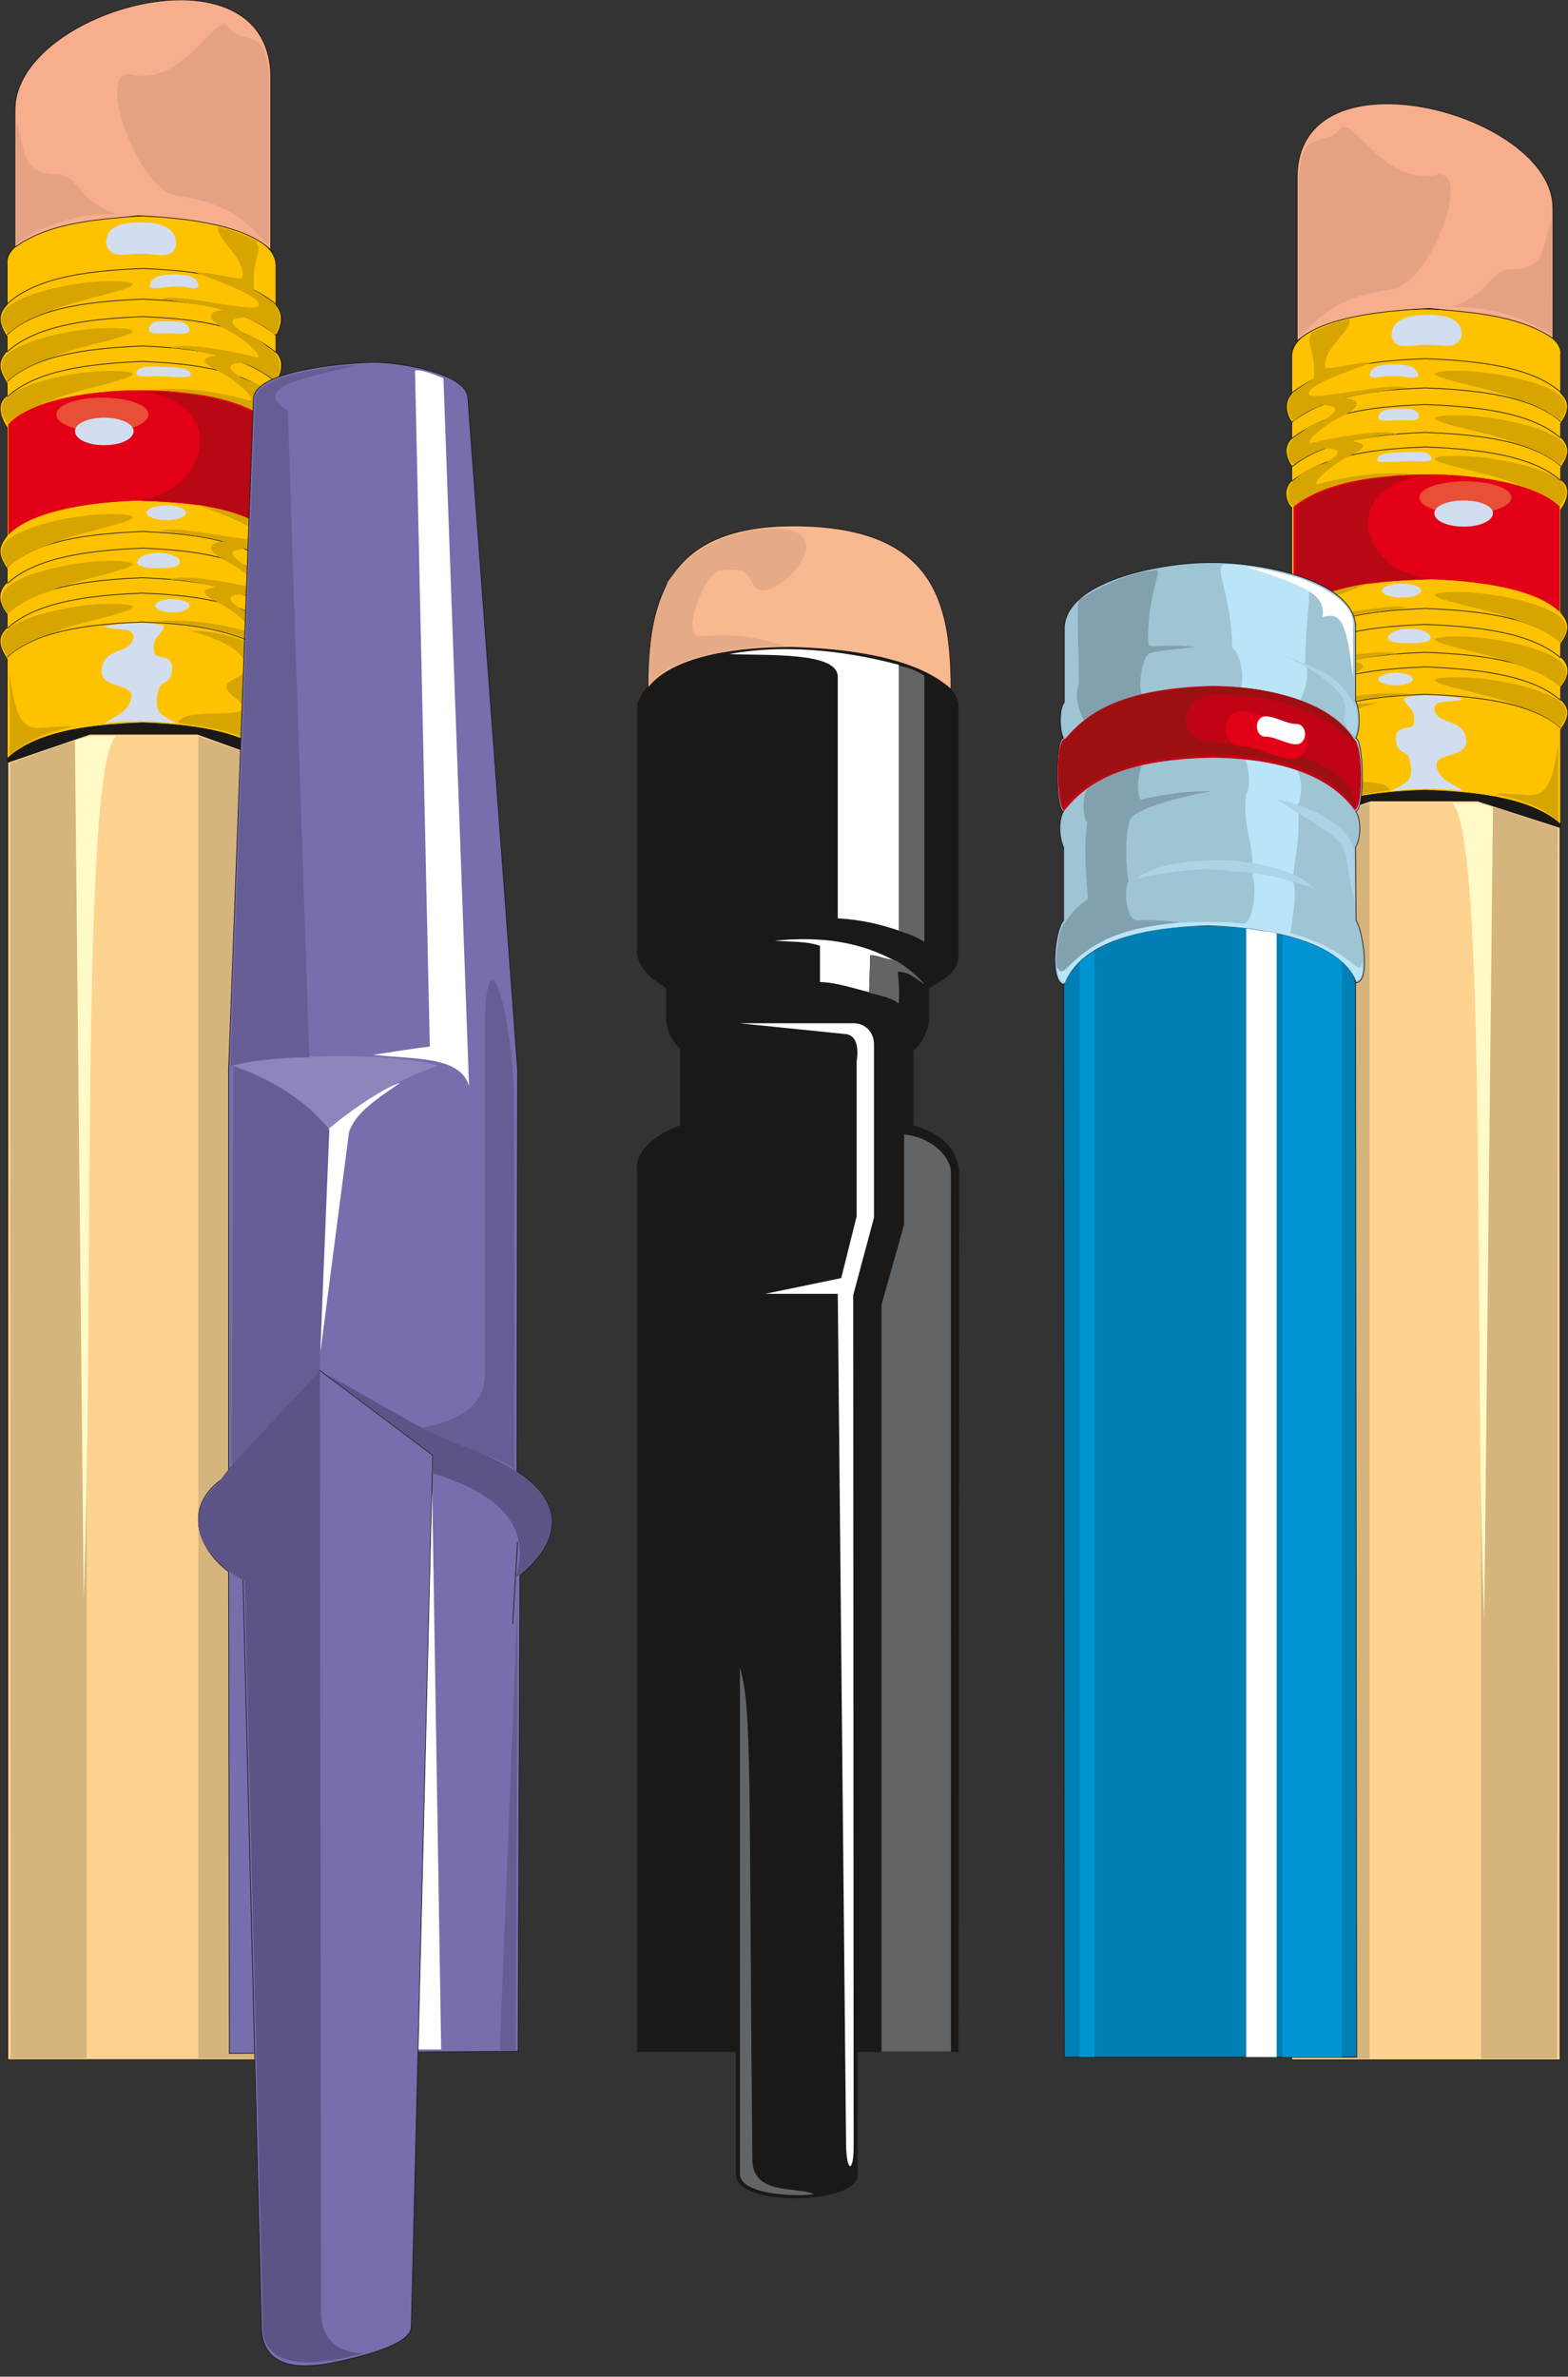
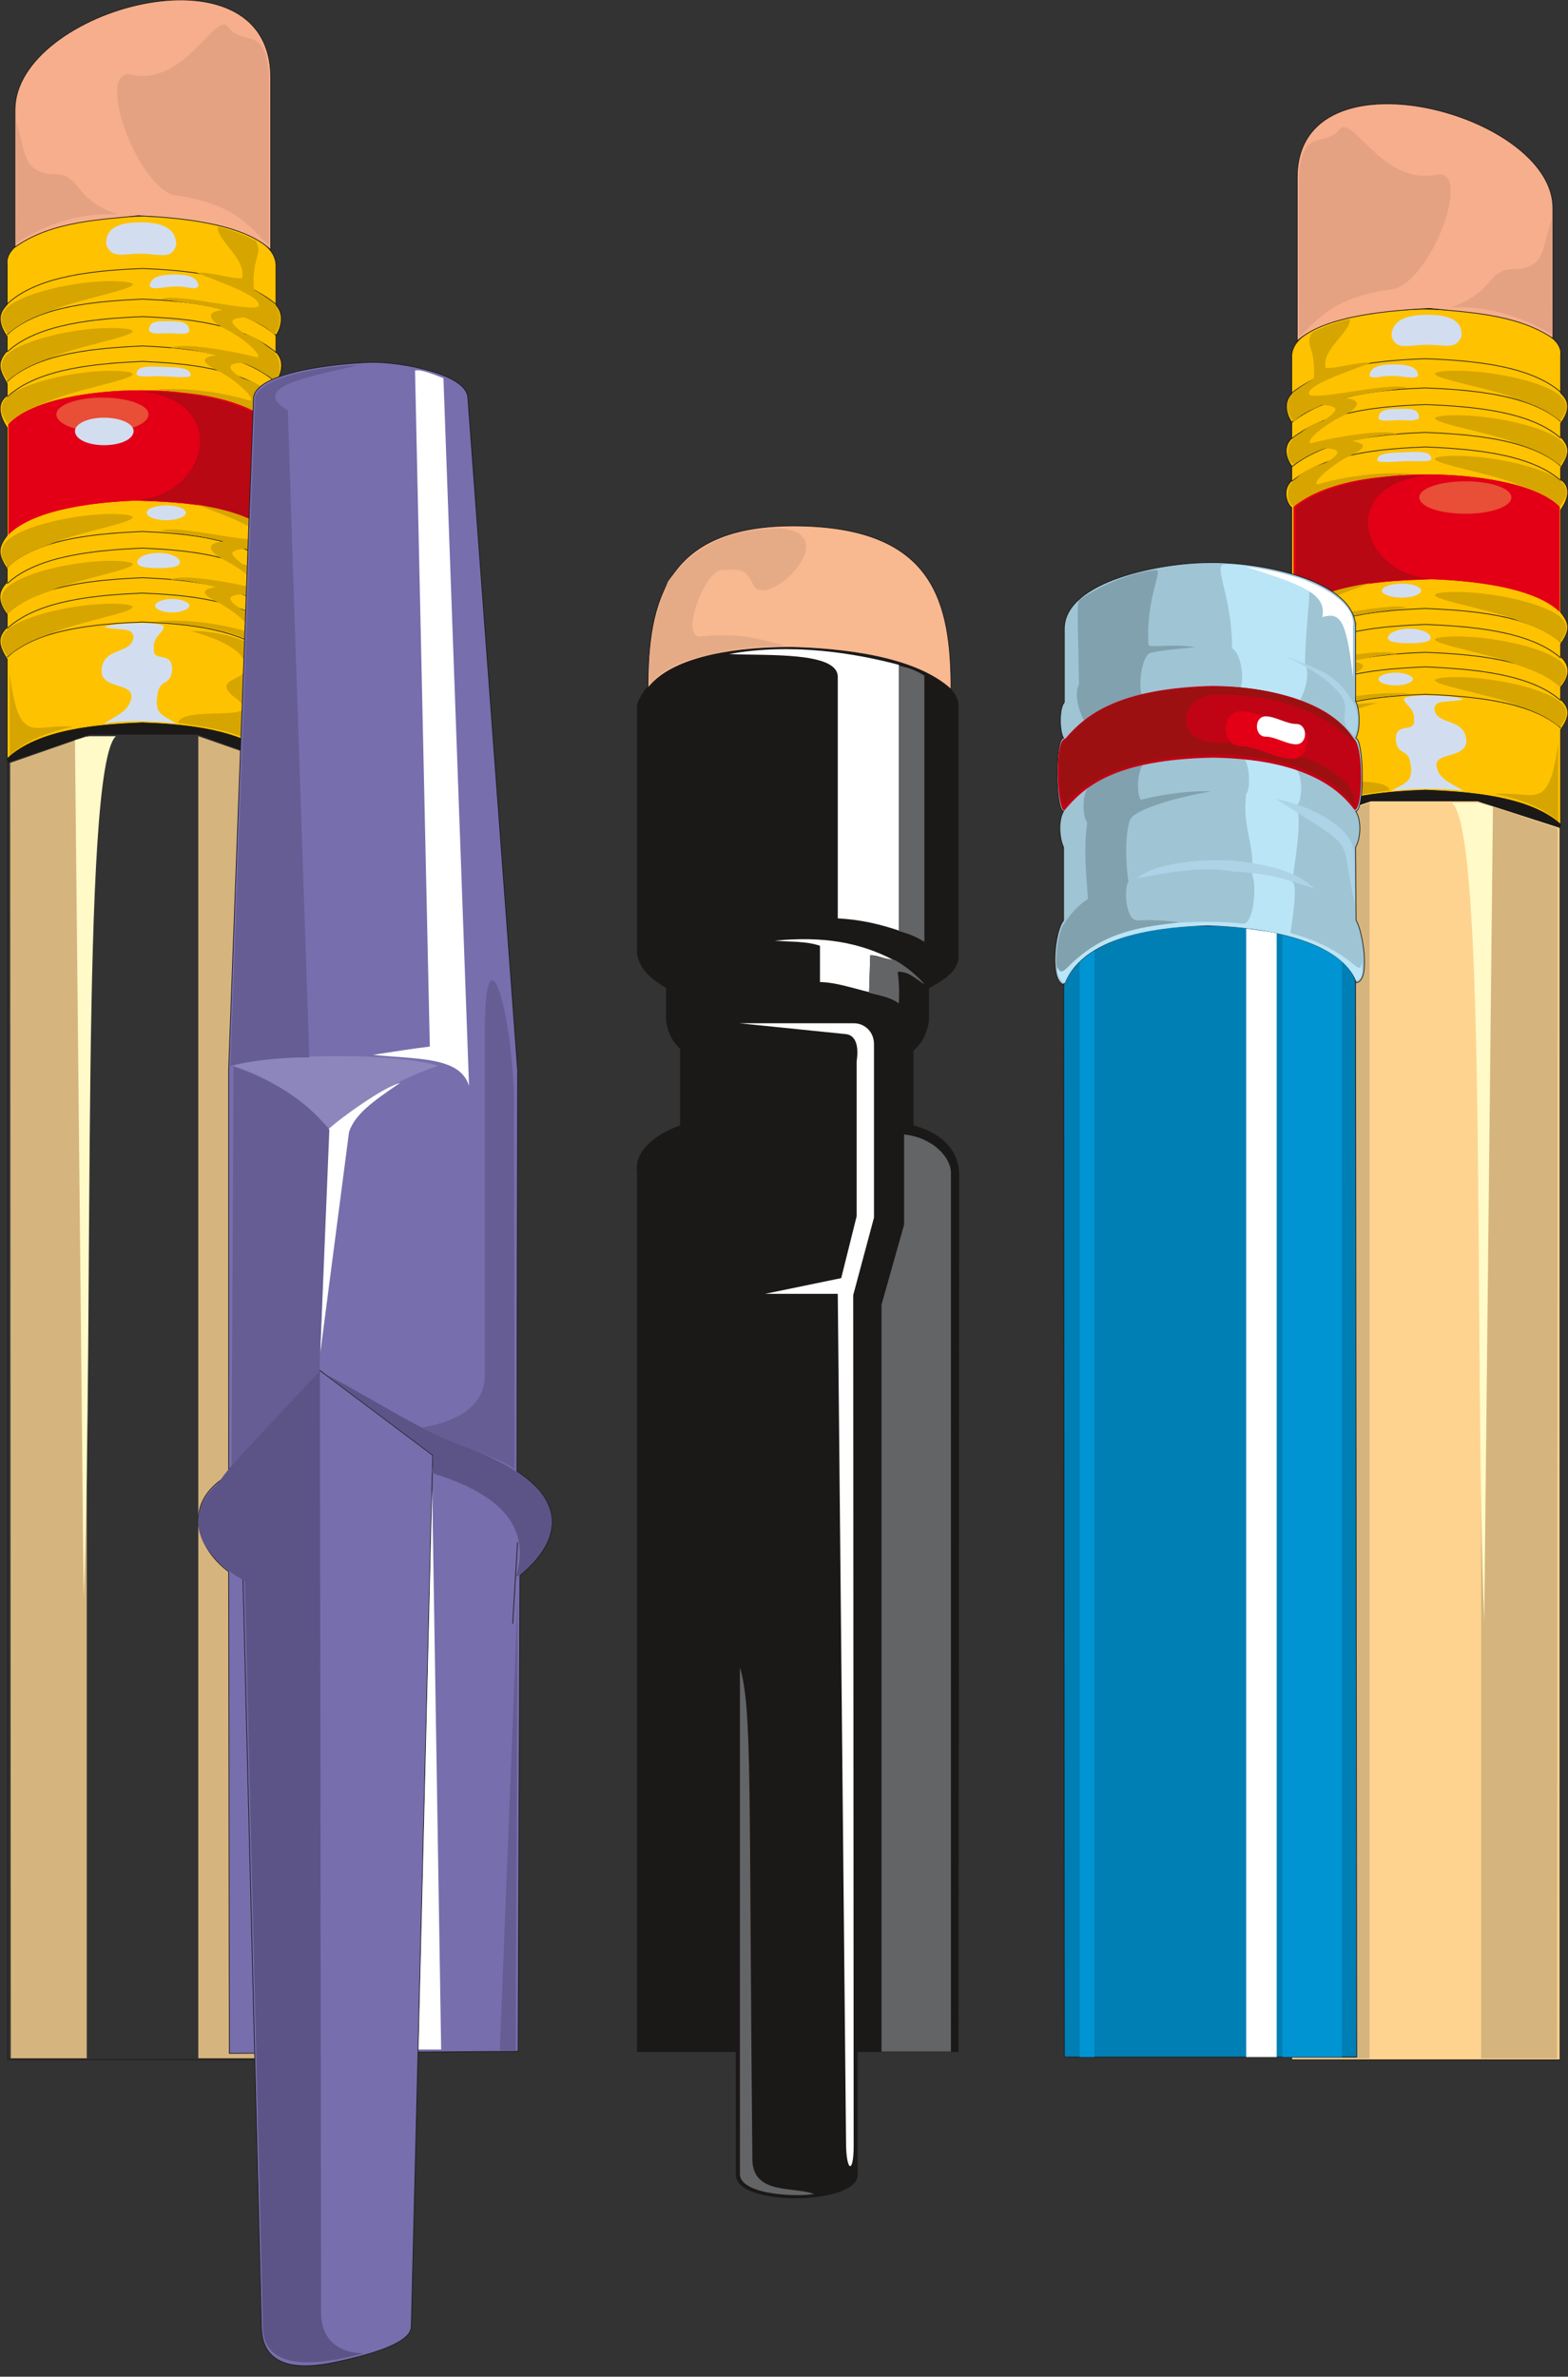
<svg xmlns="http://www.w3.org/2000/svg" xml:space="preserve" width="652.989" height="989.291" fill-rule="evenodd" stroke-linejoin="round" stroke-width="28.222" preserveAspectRatio="xMidYMid" version="1.2" viewBox="0 0 17277 26175">
  <rect x="0" y="0" width="17277" height="26175" fill="#333333" stroke="none" />
  <defs class="ClipPathGroup">
    <clipPath id="a" clipPathUnits="userSpaceOnUse">
      <path d="M0 0h17277v26175H0z" />
    </clipPath>
  </defs>
  <g class="SlideGroup">
    <g class="Slide" clip-path="url(#a)">
      <g class="Page">
        <g class="com.sun.star.drawing.PolyPolygonShape">
          <path fill="none" d="M14230 8816h2964v13874h-2964z" class="BoundingBox" />
          <path fill="#FED390" d="M14234 22685h2955V9113l-907-292h-1185l-863 292v13572Z" />
          <path fill="none" stroke="#1B1918" stroke-linejoin="miter" stroke-width="8" d="M14234 22685h2955V9113l-907-292h-1185l-863 292v13572Z" />
        </g>
        <g class="com.sun.star.drawing.ClosedBezierShape">
          <path fill="none" d="M14165 3400h3117v5693h-3117z" class="BoundingBox" />
          <path fill="#FEC200" d="M17196 9082V8038c84-124 124-223 0-335v-133c104-127 109-239 0-338v-139c104-148 104-224 0-351V5617c96-132 109-267 0-335v-127c63-112 137-204 0-344v-148c150-203 38-294 0-335v-419c38-274-656-490-1492-505-353 0-1438 91-1471 505v427c-108 111-38 264 0 315v176c-116 112-38 256 0 307v160c-116 104-46 267 0 295v1168c-90 120-63 239 0 315v168c-103 119-58 267 0 315v156c-103 96-58 264 0 307v1064c394-315 993-358 1471-378 471 20 1144 63 1492 378Z" />
          <path fill="none" stroke="#1B1918" stroke-linejoin="miter" stroke-width="8" d="M17196 9082V8038c84-124 124-223 0-335v-133c104-127 109-239 0-338v-139c104-148 104-224 0-351V5617c96-132 109-267 0-335v-127c63-112 137-204 0-344v-148c150-203 38-294 0-335v-419c38-274-656-490-1492-505-353 0-1438 91-1471 505v427c-108 111-38 264 0 315v176c-116 112-38 256 0 307v160c-116 104-46 267 0 295v1168c-90 120-63 239 0 315v168c-103 119-58 267 0 315v156c-103 96-58 264 0 307v1064c394-315 993-358 1471-378 471 20 1144 63 1492 378Z" />
        </g>
        <g class="com.sun.star.drawing.ClosedBezierShape">
          <path fill="none" d="M14229 8697h2974v424h-2974z" class="BoundingBox" />
          <path fill="#1B1918" d="m15103 8821-862 293-7-33c393-316 994-359 1471-379 470 20 1144 63 1492 379l-7 33-903-293h-1184Z" />
          <path fill="none" stroke="#1B1918" stroke-linejoin="miter" stroke-width="8" d="m15103 8821-862 293-7-33c393-316 994-359 1471-379 470 20 1144 63 1492 379l-7 33-903-293h-1184Z" />
        </g>
        <g class="com.sun.star.drawing.ClosedBezierShape">
          <path fill="none" d="M14254 5225h2931v1513h-2931z" class="BoundingBox" />
          <path fill="#E30016" d="M14254 6737c386-343 1202-343 1522-358 399 15 1113 76 1408 358V5580c-262-267-969-355-1454-355-920 0-1319 223-1476 355v1157Z" />
        </g>
        <g class="com.sun.star.drawing.ClosedBezierShape">
          <path fill="none" d="M14254 5225h2931v1513h-2931z" class="BoundingBox" />
          <path fill="#E30016" d="M14254 6737c386-343 1202-343 1522-358 399 15 1113 76 1408 358V5580c-262-267-969-355-1454-355-920 0-1319 223-1476 355v1157Z" />
        </g>
        <g class="com.sun.star.drawing.ClosedBezierShape">
          <path fill="none" d="M14280 5237h1493v1486h-1493z" class="BoundingBox" />
          <path fill="#B70814" d="M14280 6721c382-335 1178-335 1492-351-790-48-1047-1042-40-1133-908 0-1295 223-1452 350v1134Z" />
        </g>
        <g fill="none" class="com.sun.star.drawing.OpenBezierShape">
          <path d="M14231 3945h2970v4085h-2970z" class="BoundingBox" />
          <path stroke="#1B1918" stroke-linejoin="miter" stroke-width="8" d="M14234 8025c393-315 994-358 1471-379 470 21 1144 64 1492 371" />
          <path stroke="#1B1918" stroke-linejoin="miter" stroke-width="8" d="M14234 7722c393-315 994-355 1471-378 470 23 1144 63 1492 371" />
          <path stroke="#1B1918" stroke-linejoin="miter" stroke-width="8" d="M14234 7562c393-315 994-358 1471-378 470 20 1144 63 1492 371" />
          <path stroke="#1B1918" stroke-linejoin="miter" stroke-width="8" d="M14234 7255c393-315 994-358 1471-378 470 20 1144 63 1492 370" />
          <path stroke="#1B1918" stroke-linejoin="miter" stroke-width="8" d="M14234 7080c393-315 994-358 1471-379 470 21 1144 64 1492 371m-2963-1771c393-315 994-358 1471-379 470 21 1144 64 1492 371" />
          <path stroke="#1B1918" stroke-linejoin="miter" stroke-width="8" d="M14234 5141c393-315 994-358 1471-379 470 21 1144 64 1492 371" />
          <path stroke="#1B1918" stroke-linejoin="miter" stroke-width="8" d="M14234 4831c393-315 994-356 1471-376 470 20 1144 61 1492 371" />
          <path stroke="#1B1918" stroke-linejoin="miter" stroke-width="8" d="M14234 4651c393-315 994-359 1471-379 470 20 1144 64 1492 371" />
          <path stroke="#1B1918" stroke-linejoin="miter" stroke-width="8" d="M14234 4328c393-315 994-358 1471-378 470 20 1144 63 1492 370" />
        </g>
        <g class="com.sun.star.drawing.ClosedBezierShape">
          <path fill="none" d="M14190 3515h3071v4495h-3071z" class="BoundingBox" />
          <path fill="#D6A500" d="M14456 3662c-86 155 46 147 20 510-66 36-170 99-223 155-70 69-98 196 0 315 124-112 216-132 315-183 228 16 155 79 12 176-137 35-249 127-315 190-82 33-110 257-5 285 117-69 209-132 346-173 195 5 150 76 0 160-150 48-254 91-366 216-52 15-85 239 20 259 430-315 888-300 1294-356-254-15-594 0-986 104-186 72 63-188 320-307 168-84 176-127 5-155 163-33 301-68 499-76-112-64-674 28-949 99-66-8 104-183 371-310 146-76 217-168-5-188 230-56 458-76 692-112-175-71-1045 153-1078 69-25-89 333-216 679-343-122-20-367 64-496 56-46-208 282-399 267-538-163 27-359 119-417 147Zm0 0Zm20 2935c-66 33-170 96-223 152-70 71-98 195 0 315 124-112 216-132 315-180 228 12 155 76 12 172-137 36-249 127-315 191-82 35-110 259-5 287 117-71 209-135 346-175 195 7 150 76 0 160-150 50-254 91-366 218-52 13-85 236 20 259 430-315 888-302 1294-358-254-13-594 0-986 104-186 71 63-188 320-307 168-84 176-125 5-153 163-35 301-71 499-78-112-64-674 28-949 99-66-8 104-183 371-308 146-78 217-167-5-190 230-56 458-76 692-112-175-69-1045 155-1078 71-25-91 333-218 679-343-334 56-476 104-626 176Zm0 0Zm1424 866c477-41 1263 139 1342 330 33 68 18 124-54 216-149-120-261-168-469-239-296-132-1190-264-819-307Zm0 0Zm0-447c477-44 1263 139 1342 327 33 71 18 127-54 219-149-120-261-168-469-239-296-132-1190-267-819-307Zm0 0Zm0-491c477-40 1263 140 1342 331 33 68 18 124-54 215-149-119-261-167-469-238-296-132-1190-264-819-308Zm0 0Zm0-1499c477-41 1263 142 1342 330 33 69 18 127-54 216-149-117-261-168-469-236-296-135-1190-267-819-310Zm0 0Zm0-447c477-41 1263 139 1342 330 33 69 18 124-54 216-149-120-261-168-469-239-296-132-1190-264-819-307Zm0 0Zm0-490c477-41 1263 139 1342 330 33 68 18 124-54 216-149-120-261-168-469-239-296-132-1190-264-819-307Z" />
        </g>
        <g class="com.sun.star.drawing.ClosedBezierShape">
          <path fill="none" d="M15090 3467h1069v5245h-1069z" class="BoundingBox" />
          <path fill="#D2DEF0" d="M15726 3797c209 0 313 56 379-92 13-195-170-238-379-238s-393 48-393 238c52 160 184 92 393 92Zm0 0Zm-393 343c144 0 235 40 293 0-5-107-129-127-275-127-142 0-261 28-261 127 45 40 99 0 243 0Zm0 0Zm72 487c117 0 171 16 229-20 5-119-112-104-229-104-120 0-211 7-216 104 25 43 144 20 216 20Zm0 0Zm112 451c76 0 254 13 254-23 5-97-178-76-254-76-157 7-349 0-341 91 0 36 262 8 341 8Zm0 0Zm-73 1504c119 0 215-36 215-77 0-43-96-78-215-78-118 0-217 35-217 78 0 41 99 77 217 77Zm0 0Zm86 502c129 0 234-12 234-60 0-51-105-100-234-100-132 0-237 49-237 100 0 48 105 60 237 60Zm0 0Zm-150 464c104 0 188-33 188-69 0-35-84-71-188-71-108 0-191 36-191 71 0 36 83 69 191 69Zm0 0Zm91 139c122-48 563-28 654 16-165 40-308-8-321 104 26 190 334 91 354 350 0 204-361 120-328 287 25 140 163 183 300 267-228-35-567-28-804 0 184-99 242-107 217-295-26-188-145-83-163-266-8-209 213-69 201-216 12-148-117-168-110-247Z" />
        </g>
        <g class="com.sun.star.drawing.ClosedBezierShape">
          <path fill="none" d="M14247 7742h2923v1314h-2923z" class="BoundingBox" />
          <path fill="#D6A500" d="M14247 8029v1025c307-266 751-302 1066-351-53-191-975 8-652-246 396-272-348-153-8-489 71-56 175-135 523-226-195-4-607 43-929 287Zm0 0Zm2223 716c249 43 549 155 699 302v-862c-105 786-267 518-699 560Z" />
        </g>
        <g class="com.sun.star.drawing.ClosedBezierShape">
          <path fill="none" d="M15639 5301h1015v358h-1015z" class="BoundingBox" />
          <path fill="#E94E36" d="M16150 5658c274 0 503-76 503-181 0-100-229-176-503-176-283 0-511 76-511 176 0 105 228 181 511 181Z" />
        </g>
        <g class="com.sun.star.drawing.ClosedBezierShape">
          <path fill="none" d="M15804 5512h647v289h-647z" class="BoundingBox" />
-           <path fill="#D2DEF0" d="M16130 5800c177 0 320-64 320-149 0-79-143-139-320-139-184 0-326 60-326 139 0 85 142 149 326 149Z" />
        </g>
        <g class="com.sun.star.drawing.PolyPolygonShape">
          <path fill="none" d="M14247 8842h2918v13830h-2918z" class="BoundingBox" />
          <path fill="#D6B47D" d="m15091 8842-844 279 7 13550h837V8842Zm0 0Zm1229 0 844 279-7 13550h-837V8842Z" />
        </g>
        <g class="com.sun.star.drawing.ClosedBezierShape">
          <path fill="none" d="M15999 8842h452v9016h-452z" class="BoundingBox" />
          <path fill="#FFFAC7" d="M15999 8842h295l156 43-96 8972c-118-3010 38-8680-355-9015Z" />
        </g>
        <g class="com.sun.star.drawing.ClosedBezierShape">
          <path fill="none" d="M14289 1139h2827v2621h-2827z" class="BoundingBox" />
          <path fill="#F6AE8C" d="M15751 3397c374 43 949 50 1360 330V2291c0-1049-2818-1790-2818-336v1800c314-287 1042-336 1458-358Z" />
          <path fill="none" stroke="#1B1918" stroke-linecap="round" stroke-width="8" d="M15751 3397c374 43 949 50 1360 330V2291c0-1049-2818-1790-2818-336v1800c314-287 1042-336 1458-358Z" />
        </g>
        <g class="com.sun.star.drawing.ClosedBezierShape">
          <path fill="none" d="M14311 1400h2788v2309h-2788z" class="BoundingBox" />
          <path fill="#E4A283" d="M17098 3684c0-398-5-874 0-1273-112 363-79 518-386 554-346-16-216 252-732 420 432-21 805 111 1118 299Zm0 0Zm-2785 23c178-139 327-427 1006-518 427-36 910-1305 524-1269-603 148-949-685-1086-491-162 196-399-28-444 483-4 555 0 1249 0 1795Z" />
        </g>
        <g class="com.sun.star.drawing.PolyPolygonShape">
          <path fill="none" d="M82 8081h2964v14607H82z" class="BoundingBox" />
-           <path fill="#FED390" d="M3041 22683H86V8394l906-309h1185l864 309v14289Z" />
          <path fill="none" stroke="#1B1918" stroke-linejoin="miter" stroke-width="8" d="M3041 22683H86V8394l906-309h1185l864 309v14289Z" />
        </g>
        <g class="com.sun.star.drawing.ClosedBezierShape">
          <path fill="none" d="M-5 2376h3115v5993H-5z" class="BoundingBox" />
          <path fill="#FEC200" d="M79 8358V7261c-83-132-124-236 0-353v-141c-104-135-109-251 0-356v-147c-104-155-104-234 0-368V4710c-96-140-109-280 0-353v-132c-64-120-137-214 0-362v-155c-149-213-39-310 0-356v-442c-39-287 655-515 1491-530 354 0 1438 96 1471 530v450c109 119 38 282 0 333v184c117 119 38 274 0 325v170c117 109 46 279 0 310v1229c92 125 64 252 0 333v175c104 127 59 282 0 333v163c104 102 59 280 0 323v1120c-394-330-993-376-1471-396-470 20-1144 66-1491 396Z" />
          <path fill="none" stroke="#1B1918" stroke-linejoin="miter" stroke-width="8" d="M79 8358V7261c-83-132-124-236 0-353v-141c-104-135-109-251 0-356v-147c-104-155-104-234 0-368V4710c-96-140-109-280 0-353v-132c-64-120-137-214 0-362v-155c-149-213-39-310 0-356v-442c-39-287 655-515 1491-530 354 0 1438 96 1471 530v450c109 119 38 282 0 333v184c117 119 38 274 0 325v170c117 109 46 279 0 310v1229c92 125 64 252 0 333v175c104 127 59 282 0 333v163c104 102 59 280 0 323v1120c-394-330-993-376-1471-396-470 20-1144 66-1491 396Z" />
        </g>
        <g class="com.sun.star.drawing.ClosedBezierShape">
          <path fill="none" d="M74 7955h2974v447H74z" class="BoundingBox" />
          <path fill="#1B1918" d="m2172 8084 863 311 7-38c-394-331-994-377-1472-397-469 20-1144 66-1491 397l7 38 903-311h1183Z" />
          <path fill="none" stroke="#1B1918" stroke-linejoin="miter" stroke-width="8" d="m2172 8084 863 311 7-38c-394-331-994-377-1472-397-469 20-1144 66-1491 397l7 38 903-311h1183Z" />
        </g>
        <g class="com.sun.star.drawing.ClosedBezierShape">
          <path fill="none" d="M91 4298h2931v1592H91z" class="BoundingBox" />
          <path fill="#E30016" d="M3021 5889c-386-361-1202-361-1522-376-399 15-1114 81-1408 376V4673c261-282 968-375 1453-375 921 0 1320 236 1477 375v1216Z" />
        </g>
        <g class="com.sun.star.drawing.ClosedBezierShape">
          <path fill="none" d="M91 4298h2931v1592H91z" class="BoundingBox" />
          <path fill="#E30016" d="M3021 5889c-386-361-1202-361-1522-376-399 15-1114 81-1408 376V4673c261-282 968-375 1453-375 921 0 1320 236 1477 375v1216Z" />
        </g>
        <g class="com.sun.star.drawing.ClosedBezierShape">
          <path fill="none" d="M1504 4313h1493v1564H1504z" class="BoundingBox" />
          <path fill="#B70814" d="M2996 5876c-382-356-1178-356-1492-369 790-53 1047-1101 40-1194 908 0 1295 233 1452 368v1195Z" />
        </g>
        <g fill="none" class="com.sun.star.drawing.OpenBezierShape">
          <path d="M76 2952h2970v4299H76z" class="BoundingBox" />
          <path stroke="#1B1918" stroke-linejoin="miter" stroke-width="8" d="M3042 7246c-394-330-994-376-1472-396-469 20-1144 66-1491 388" />
          <path stroke="#1B1918" stroke-linejoin="miter" stroke-width="8" d="M3042 6929c-394-331-994-376-1472-397-469 21-1144 66-1491 391" />
          <path stroke="#1B1918" stroke-linejoin="miter" stroke-width="8" d="M3042 6761c-394-333-994-376-1472-399-469 23-1144 66-1491 391" />
          <path stroke="#1B1918" stroke-linejoin="miter" stroke-width="8" d="M3042 6436c-394-331-994-377-1472-400-469 23-1144 69-1491 392" />
          <path stroke="#1B1918" stroke-linejoin="miter" stroke-width="8" d="M3042 6253c-394-334-994-377-1472-400-469 23-1144 66-1491 392m2963-1865c-394-333-994-377-1472-400-469 23-1144 67-1491 392" />
          <path stroke="#1B1918" stroke-linejoin="miter" stroke-width="8" d="M3042 4210c-394-334-994-377-1472-400-469 23-1144 66-1491 392" />
          <path stroke="#1B1918" stroke-linejoin="miter" stroke-width="8" d="M3042 3884c-394-331-994-376-1472-397-469 21-1144 66-1491 389" />
          <path stroke="#1B1918" stroke-linejoin="miter" stroke-width="8" d="M3042 3693c-394-333-994-376-1472-399-469 23-1144 66-1491 391" />
          <path stroke="#1B1918" stroke-linejoin="miter" stroke-width="8" d="M3042 3353c-394-330-994-376-1472-396-469 20-1144 66-1491 391" />
        </g>
        <g class="com.sun.star.drawing.ClosedBezierShape">
          <path fill="none" d="M15 2499h3072v4731H15z" class="BoundingBox" />
          <path fill="#D6A500" d="M2818 2653c86 163-46 155-20 539 66 35 170 102 223 160 71 74 99 208 0 333-124-117-216-140-315-191-228 13-155 79-12 183 137 38 248 132 314 198 84 38 112 275 6 302-117-73-209-139-346-182-195 7-150 81 0 170 150 51 254 94 366 226 53 15 86 251-20 274-430-333-888-317-1294-376 254-15 594 0 986 109 186 74-63-198-320-322-168-89-176-135-5-163-163-38-301-73-499-81 112-66 674 30 949 104 66-7-104-193-371-325-146-81-217-178 5-198-230-61-458-81-692-119 175-74 1045 162 1078 73 25-96-333-228-679-360 122-23 367 66 496 58 46-221-282-419-267-566 163 27 359 124 417 154Zm0 0Zm-20 3088c66 38 170 104 223 162 71 74 99 206 0 333-124-120-216-140-315-193-228 15-155 81-12 185 137 36 248 132 314 198 84 38 112 275 6 303-117-74-209-140-346-183-195 5-150 81 0 167 150 54 254 97 366 229 53 15 86 251-20 274-430-332-888-317-1294-376 254-15 594 0 986 110 186 73-63-199-320-323-168-89-176-135-5-163-163-38-301-73-499-81 112-66 674 28 949 102 66-8-104-191-371-323-146-81-217-178 5-200-230-59-458-82-692-117 175-74 1045 162 1078 73 25-96-333-228-679-360 334 58 476 109 626 183Zm0 0Zm-1424 914c-477-43-1263 147-1342 345-32 74-17 135 53 229 150-124 262-175 470-249 296-140 1190-279 819-325Zm0 0Zm0-472c-477-44-1263 147-1342 347-32 74-17 133 53 229 150-127 262-178 470-251 296-140 1190-280 819-325Zm0 0Zm0-516c-477-43-1263 147-1342 348-32 74-17 132 53 228 150-127 262-177 470-251 296-140 1190-279 819-325Zm0 0Zm0-1576c-477-46-1263 147-1342 346-32 73-17 132 53 228 150-127 262-178 470-251 296-140 1190-280 819-323Zm0 0Zm0-472c-477-46-1263 147-1342 345-32 74-17 132 53 229 150-125 262-176 470-252 296-139 1190-279 819-322Zm0 0Zm0-516c-477-46-1263 147-1342 345-32 74-17 133 53 229 150-124 262-178 470-251 296-140 1190-280 819-323Z" />
        </g>
        <g class="com.sun.star.drawing.ClosedBezierShape">
          <path fill="none" d="M1118 2449h1069v5521H1118z" class="BoundingBox" />
          <path fill="#D2DEF0" d="M1550 2794c-209 0-313 58-379-97-13-205 170-248 379-248s392 50 392 248c-51 171-183 97-392 97Zm0 0Zm392 361c-143 0-234 43-293 0 5-110 130-132 276-132 142 0 261 27 261 132-45 43-99 0-244 0Zm0 0Zm-72 515c-116 0-170 15-228-23-5-124 112-109 228-109 121 0 212 8 217 109-25 46-145 23-217 23Zm0 0Zm-111 473c-77 0-254 15-254-23-6-102 177-81 254-81 157 7 349 0 341 96 0 36-263 8-341 8Zm0 0Zm73 1586c-119 0-216-38-216-82 0-45 97-81 216-81 118 0 217 36 217 81 0 44-99 82-217 82Zm0 0Zm-86 528c-130 0-234-13-234-66 0-51 104-102 234-102 132 0 237 51 237 102 0 53-105 66-237 66Zm0 0Zm150 488c-104 0-188-38-188-74 0-38 84-74 188-74 107 0 191 36 191 74 0 36-84 74-191 74Zm0 0Zm-92 147c-122-51-562-31-653 15 165 43 308-7 321 109-26 201-334 97-354 369 0 213 361 127 328 302-25 147-163 193-301 282 229-38 568-31 805 0-184-104-242-112-217-310 26-201 145-89 163-282 7-221-214-74-201-229-13-152 117-175 109-256Z" />
        </g>
        <g class="com.sun.star.drawing.ClosedBezierShape">
          <path fill="none" d="M107 6948h2923v1384H107z" class="BoundingBox" />
          <path fill="#D6A500" d="M3029 7251v1079c-308-282-752-317-1067-369 53-201 975 8 652-259-396-287 348-163 8-517-71-58-175-139-523-236 195-6 607 46 930 302Zm0 0ZM805 8005c-249 43-549 163-698 318v-908c104 827 266 546 698 590Z" />
        </g>
        <g class="com.sun.star.drawing.ClosedBezierShape">
          <path fill="none" d="M622 4379h1015v378H622z" class="BoundingBox" />
          <path fill="#E94E36" d="M1124 4756c-274 0-502-81-502-194 0-102 228-183 502-183 283 0 512 81 512 183 0 113-229 194-512 194Z" />
        </g>
        <g class="com.sun.star.drawing.ClosedBezierShape">
          <path fill="none" d="M826 4600h647v305H826z" class="BoundingBox" />
          <path fill="#D2DEF0" d="M1146 4903c-178 0-320-66-320-156 0-81 142-147 320-147 183 0 326 66 326 147 0 90-143 156-326 156Z" />
        </g>
        <g class="com.sun.star.drawing.PolyPolygonShape">
          <path fill="none" d="M112 8108h2918v14561H112z" class="BoundingBox" />
          <path fill="#D6B47D" d="m2185 8108 844 294-7 14266h-837V8108Zm0 0Zm-1229 0-844 294 7 14266h837V8108Z" />
        </g>
        <g class="com.sun.star.drawing.ClosedBezierShape">
          <path fill="none" d="M826 8108h452v9491H826z" class="BoundingBox" />
          <path fill="#FFFAC7" d="M1277 8108H981l-155 43 96 9447c118-3167-38-9137 355-9490Z" />
        </g>
        <g class="com.sun.star.drawing.ClosedBezierShape">
          <path fill="none" d="M161-5h2827v2762H161z" class="BoundingBox" />
          <path fill="#F6AE8C" d="M1524 2376c-373 43-948 51-1359 346V1209c0-1106 2818-1887 2818-353v1896c-315-302-1042-356-1459-376Z" />
          <path fill="none" stroke="#1B1918" stroke-linecap="round" stroke-width="8" d="M1524 2376c-373 43-948 51-1359 346V1209c0-1106 2818-1887 2818-353v1896c-315-302-1042-356-1459-376Z" />
        </g>
        <g class="com.sun.star.drawing.ClosedBezierShape">
          <path fill="none" d="M177 271h2789v2430H177z" class="BoundingBox" />
          <path fill="#E4A283" d="M178 2679c0-422 5-923 0-1345 111 384 78 546 386 584 345-15 215 266 731 443-432-23-805 117-1117 318Zm0 0Zm2784 20c-177-147-327-449-1005-543-428-39-911-1374-525-1338 603 155 949-721 1086-516 162 208 399-28 444 510 5 583 0 1313 0 1887Z" />
        </g>
        <g class="com.sun.star.drawing.ClosedBezierShape">
          <path fill="none" d="M11715 10189h3240v12471h-3240z" class="BoundingBox" />
          <path fill="#007FB5" d="M11720 10848c353-965 3013-761 3216-49l13 11856h-3222l-7-11807Z" />
          <path fill="none" stroke="#1B1918" stroke-linejoin="miter" stroke-width="8" d="M11720 10848c353-965 3013-761 3216-49l13 11856h-3222l-7-11807Z" />
        </g>
        <g class="com.sun.star.drawing.PolyPolygonShape">
          <path fill="none" d="M13730 10226h338v12430h-338z" class="BoundingBox" />
          <path fill="#FFF" d="m13731 10226 336 48v12381h-336V10226Z" />
        </g>
        <g class="com.sun.star.drawing.ClosedBezierShape">
          <path fill="none" d="M11897 10297h2890v12359h-2890z" class="BoundingBox" />
          <path fill="#0094D3" d="m11897 10584 162-120v12191h-162V10584Zm0 0Zm2234-287c211 48 445 116 655 287v12071h-655V10297Z" />
        </g>
        <g class="com.sun.star.drawing.ClosedBezierShape">
          <path fill="none" d="M11619 6191h3421v4658h-3421z" class="BoundingBox" />
          <path fill="#9FC4D4" d="M11719 10137v-806c-51-111-58-299 0-398-91-5-96-804 0-804-46-71-51-330 8-394v-818c12-518 1065-721 1593-721 544-12 1622 188 1617 721v806c45 76 58 315 0 406 91 5 104 804 0 804 58 83 66 274 0 398l5 806c73 106 165 678 0 685-109-434-1012-630-1601-630-602 0-1398 120-1622 651-156-41-96-600 0-706Z" />
          <path fill="none" stroke="#1B1918" stroke-linejoin="miter" stroke-width="8" d="M11719 10137v-806c-51-111-58-299 0-398-91-5-96-804 0-804-46-71-51-330 8-394v-818c12-518 1065-721 1593-721 544-12 1622 188 1617 721v806c45 76 58 315 0 406 91 5 104 804 0 804 58 83 66 274 0 398l5 806c73 106 165 678 0 685-109-434-1012-630-1601-630-602 0-1398 120-1622 651-156-41-96-600 0-706Z" />
        </g>
        <g class="com.sun.star.drawing.ClosedBezierShape">
          <path fill="none" d="M11651 6215h3362v4616h-3362z" class="BoundingBox" />
          <path fill="#BAE5F7" d="M11653 10655c-12 83 33 154 78 175 229-567 1160-623 1576-638 772 23 1472 211 1634 610 87-15 74-132 61-203-20 195-78-127-779-323h-5c0-5 91-523 25-559 13-223 99-553 53-853 59-71 51-323-7-380 12-279 20-503 33-769 66-120 111-295 58-407 8-566 99-889 0-924 0 0-570-180-882-168-145-4 78 338 78 925 84 35 143 307 92 434 5 279 33 503 46 790 50 63 71 316 17 379-45 399 92 503 66 897 54 84 21 559-111 531-155-15-214-20-412-20-1510 5-1510 734-1621 503Z" />
        </g>
        <g class="com.sun.star.drawing.ClosedBezierShape">
          <path fill="none" d="M11639 6278h1704v4419h-1704z" class="BoundingBox" />
          <path fill="#82A1AE" d="M11851 10571c-66 49-158 188-191 92-52 7 0-434 66-490 0 0 104-176 262-272-15-226-53-542-8-842-58-71-53-322 8-378-15-280-28-475-41-742-66-119-111-295-58-406-8-568-26-855 0-923 0 0 400-287 844-331 92-19-112 315-79 821 0 40 254-15 517 28-321 28-517 56-517 76-83 69-111 372-71 448-7 279 18 490 5 777-50 64-71 315-17 379 104-28 476-107 770-92-438 76-857 211-890 315-45 120-58 391-18 679-53 84-27 427 97 427 163-8 295 0 466 20-380 51-766 79-1145 414Z" />
        </g>
        <g class="com.sun.star.drawing.ClosedBezierShape">
          <path fill="none" d="M11654 7554h3345v1375h-3345z" class="BoundingBox" />
          <path fill="#C00415" d="M11727 8927c215-259 548-562 1639-583 503 8 1210 97 1558 575 96 13 104-707-8-785-307-476-1106-575-1555-580-1040 27-1401 320-1622 580-131 7-90 798-12 793Z" />
        </g>
        <g class="com.sun.star.drawing.ClosedBezierShape">
          <path fill="none" d="M11671 7561h3260v1324h-3260z" class="BoundingBox" />
          <path fill="#9D1012" d="M11732 8863c196-232 635-534 1622-554 490-13 1276 119 1575 574 26-447-862-700-1530-707-482-8-411-526 13-526 1238 0 1543 666 1497 477-279-429-1090-595-1568-561-999 20-1385 307-1596 582-116 7-75 722-13 715Z" />
        </g>
        <g class="com.sun.star.drawing.ClosedBezierShape">
          <path fill="none" d="M13507 7833h897v525h-897z" class="BoundingBox" />
          <path fill="#E30016" d="M13672 7833c170 0 387 139 565 139 221 0 221 385 0 385-178 0-395-140-565-140-220 0-220-384 0-384Z" />
        </g>
        <g class="com.sun.star.drawing.ClosedBezierShape">
          <path fill="none" d="M13731 6243h1181v1955h-1181z" class="BoundingBox" />
          <path fill="#FFF" d="M13946 7889c105 0 229 84 336 84 130 0 130 224 0 224-107 0-231-84-336-84-129 0-129-224 0-224Zm0 0Zm-215-1646c719 83 1217 370 1177 657v563c-72-646-143-723-338-667 51-259-224-355-839-553Z" />
        </g>
        <g class="com.sun.star.drawing.ClosedBezierShape">
          <path fill="none" d="M12525 7223h2434v2726h-2434z" class="BoundingBox" />
          <path fill="#ACD4E6" d="M14151 7224c241 104 503 266 635 447 104 203-74 231 137 435 38-84 51-204 5-336-188-343-358-386-777-546Zm0 0Zm-91 1575c947 611 680 358 868 1149l-12-581c-21-217-374-469-856-568Zm0 0Zm-1535 875c259-48 703-145 1064-76 425 20 621 99 890 188-87-89-275-244-885-308-587-27-940 84-1069 196Z" />
        </g>
        <g class="com.sun.star.drawing.ClosedBezierShape">
          <path fill="none" d="M7016 7119h3554v15481H7016z" class="BoundingBox" />
          <path fill="#1B1918" d="M7023 7762c345-1020 3489-662 3535 0v2774c-5 188-221 279-325 348v359c-28 152-79 244-171 327v826c176 51 491 175 503 533l-7 9666H7023v-9689c-27-187 129-383 475-510v-846c-71-71-130-147-155-307v-364c-137-87-290-183-320-379V7762Z" />
          <path fill="none" stroke="#1B1918" stroke-linejoin="miter" stroke-width="8" d="M7023 7762c345-1020 3489-662 3535 0v2774c-5 188-221 279-325 348v359c-28 152-79 244-171 327v826c176 51 491 175 503 533l-7 9666H7023v-9689c-27-187 129-383 475-510v-846c-71-71-130-147-155-307v-364c-137-87-290-183-320-379V7762Z" />
        </g>
        <g class="com.sun.star.drawing.ClosedBezierShape">
          <path fill="none" d="M7879 11210h1810v13002H7879z" class="BoundingBox" />
          <path fill="#1B1918" d="M8112 11214h1335c129 0 228 104 228 243l8 2022-244 897 8 9575c0 330-1335 351-1335 0l-5-9575-223-889v-2030c0-139 99-243 228-243Z" />
          <path fill="none" stroke="#1B1918" stroke-linejoin="miter" stroke-width="8" d="M8112 11214h1335c129 0 228 104 228 243l8 2022-244 897 8 9575c0 330-1335 351-1335 0l-5-9575-223-889v-2030c0-139 99-243 228-243Z" />
        </g>
        <g class="com.sun.star.drawing.ClosedBezierShape">
          <path fill="none" d="M8034 7149h1872v16708H8034z" class="BoundingBox" />
          <path fill="#FFF" d="M9231 7454c0-279-778-231-1197-251 698-126 1392-8 1870 119v2926c-216-71-412-119-673-134V7454Zm0 0Zm-196 2962c-146-51-328-43-499-56 520-51 931 13 1315 216-92-8-176-56-262-56l-13 406c-183-43-358-106-541-111v-399Zm0 0Zm-890 853h1261c125 0 224 97 224 231v1910l-229 854 5 9371c0 315-84 287-84-48l-91-9338h-799l837-173 170-681v-1707c28-183-18-287-117-299l-1177-120Z" />
        </g>
        <g class="com.sun.star.drawing.ClosedBezierShape">
          <path fill="none" d="M8153 7330h2326v16847H8153z" class="BoundingBox" />
          <path fill="#636465" d="M9904 7330v2923c124 36 190 64 281 119V7441c-99-63-170-84-281-111Zm0 0Zm-315 3190-13 414c165 40 244 56 328 117 7-168 0-244-13-348 124-8 203 83 300 139-84-91-183-183-326-266l-276-56Zm0 0Zm373 1974c333 36 516 267 516 419v9681h-765v-8225l249-882v-993Zm0 0Zm-1809 5870v5587c17 231 678 244 815 211-221-84-666 12-678-371-41-4180 0-4957-137-5427Z" />
        </g>
        <g class="com.sun.star.drawing.ClosedBezierShape">
-           <path fill="none" d="M7136 5786h3348v1816H7136z" class="BoundingBox" />
          <path fill="#F8B890" d="M8715 7129c541 14 1360 93 1764 463 0-961-188-1772-1667-1800-1477-27-1672 827-1672 1785 287-371 1052-448 1575-448Z" />
          <path fill="none" stroke="#1B1918" stroke-linejoin="miter" stroke-width="8" d="M8715 7129c541 14 1360 93 1764 463 0-961-188-1772-1667-1800-1477-27-1672 827-1672 1785 287-371 1052-448 1575-448Z" />
        </g>
        <g class="com.sun.star.drawing.ClosedBezierShape">
          <path fill="none" d="M7154 5818h1730v1717H7154z" class="BoundingBox" />
          <path fill="#E5AB87" d="M8583 5819c-417 0-903 124-1223 586-215 491-215 911-201 1129 122-142 325-267 686-330 263-69 522-84 811-92-274-68-485-147-930-104-247 36 40-735 228-730 179 0 250-40 342 155 137 316 1046-566 287-614Z" />
        </g>
        <g class="com.sun.star.drawing.ClosedBezierShape">
          <path fill="none" d="M2182 3986h3907v18634H2182z" class="BoundingBox" />
          <path fill="#776EAD" d="m2519 11785 275-7409c45-310 1093-386 1326-386 308 0 1015 127 1035 386l549 7409-8 4418c549 363 473 782 33 1148l-20 5240-3182 23-8-5306c-327-239-547-742 0-1065v-4458Z" />
          <path fill="none" stroke="#1B1918" stroke-linejoin="miter" stroke-width="8" d="m2519 11785 275-7409c45-310 1093-386 1326-386 308 0 1015 127 1035 386l549 7409-8 4418c549 363 473 782 33 1148l-20 5240-3182 23-8-5306c-327-239-547-742 0-1065v-4458Z" />
        </g>
        <g class="com.sun.star.drawing.ClosedBezierShape">
          <path fill="none" d="M2639 15084h2135v10977H2639z" class="BoundingBox" />
          <path fill="#776EAD" d="m4768 16027-236 9595c0 176-412 303-842 394-236 48-805 145-810-394l-236-9595 876-937 1248 937Z" />
          <path fill="none" stroke="#1B1918" stroke-linejoin="miter" stroke-width="8" d="m4768 16027-236 9595c0 176-412 303-842 394-236 48-805 145-810-394l-236-9595 876-937 1248 937Z" />
        </g>
        <g class="com.sun.star.drawing.ClosedBezierShape">
          <path fill="none" d="M2565 11630h2263v803H2565z" class="BoundingBox" />
          <path fill="#8D86BC" d="M4827 11737c-404 140-798 344-1197 695-338-359-674-568-1065-695 490-139 1785-146 2262 0Z" />
        </g>
        <g fill="none" class="com.sun.star.drawing.LineShape">
          <path d="M5645 16984h63v901h-63z" class="BoundingBox" />
          <path stroke="#1B1918" stroke-linejoin="miter" stroke-width="8" d="m5703 16985-54 898" />
        </g>
        <g class="com.sun.star.drawing.ClosedBezierShape">
          <path fill="none" d="M3525 4078h1644v18495H3525z" class="BoundingBox" />
          <path fill="#FFF" d="m4573 4081 163 7445c-196 23-392 56-628 91 485 51 961 16 1060 343l-282-7795c-91-36-255-103-313-84Zm0 0Zm-956 8357-91 2485 320-2457c66-191 242-323 564-541-177 43-648 378-793 513Zm0 0Zm1145 3961-151 6172h250l-99-6172Z" />
        </g>
        <g class="com.sun.star.drawing.ClosedBezierShape">
          <path fill="none" d="M2182 15090h3899v10928H2182z" class="BoundingBox" />
          <path fill="#5C5487" d="m3579 15130 1197 897-15 195c464 148 1150 435 922 1148 157-83 503-462 365-769-96-323-640-554-843-638-620-223-907-454-1626-833Zm0 0Zm431 10787c-223 0-464-104-472-434l-13-10393c-940 980-1051 1140-1135 1264-418 371-145 813 307 1057l201 8267c58 498 785 323 1112 239Z" />
        </g>
        <g class="com.sun.star.drawing.ClosedBezierShape">
          <path fill="none" d="M2540 4025h3164v18556H2540z" class="BoundingBox" />
          <path fill="#655D94" d="M5507 22579h175l21-4956-196 4956Zm0 0ZM2814 4368l-274 7369c279-76 718-96 868-91-79-2378-162-4751-236-7123-424-259 203-366 764-498-182-7-1026 84-1122 343Zm0 0Zm1842 11352c237 160 844 320 1014 462l-8-4186c-58-1084-320-1722-320-642v3828c-18 216-162 447-686 538Zm0 0Zm-2083-3975-21 4394 968-1036 109-2660c-300-375-673-558-1056-698Z" />
        </g>
      </g>
    </g>
  </g>
</svg>